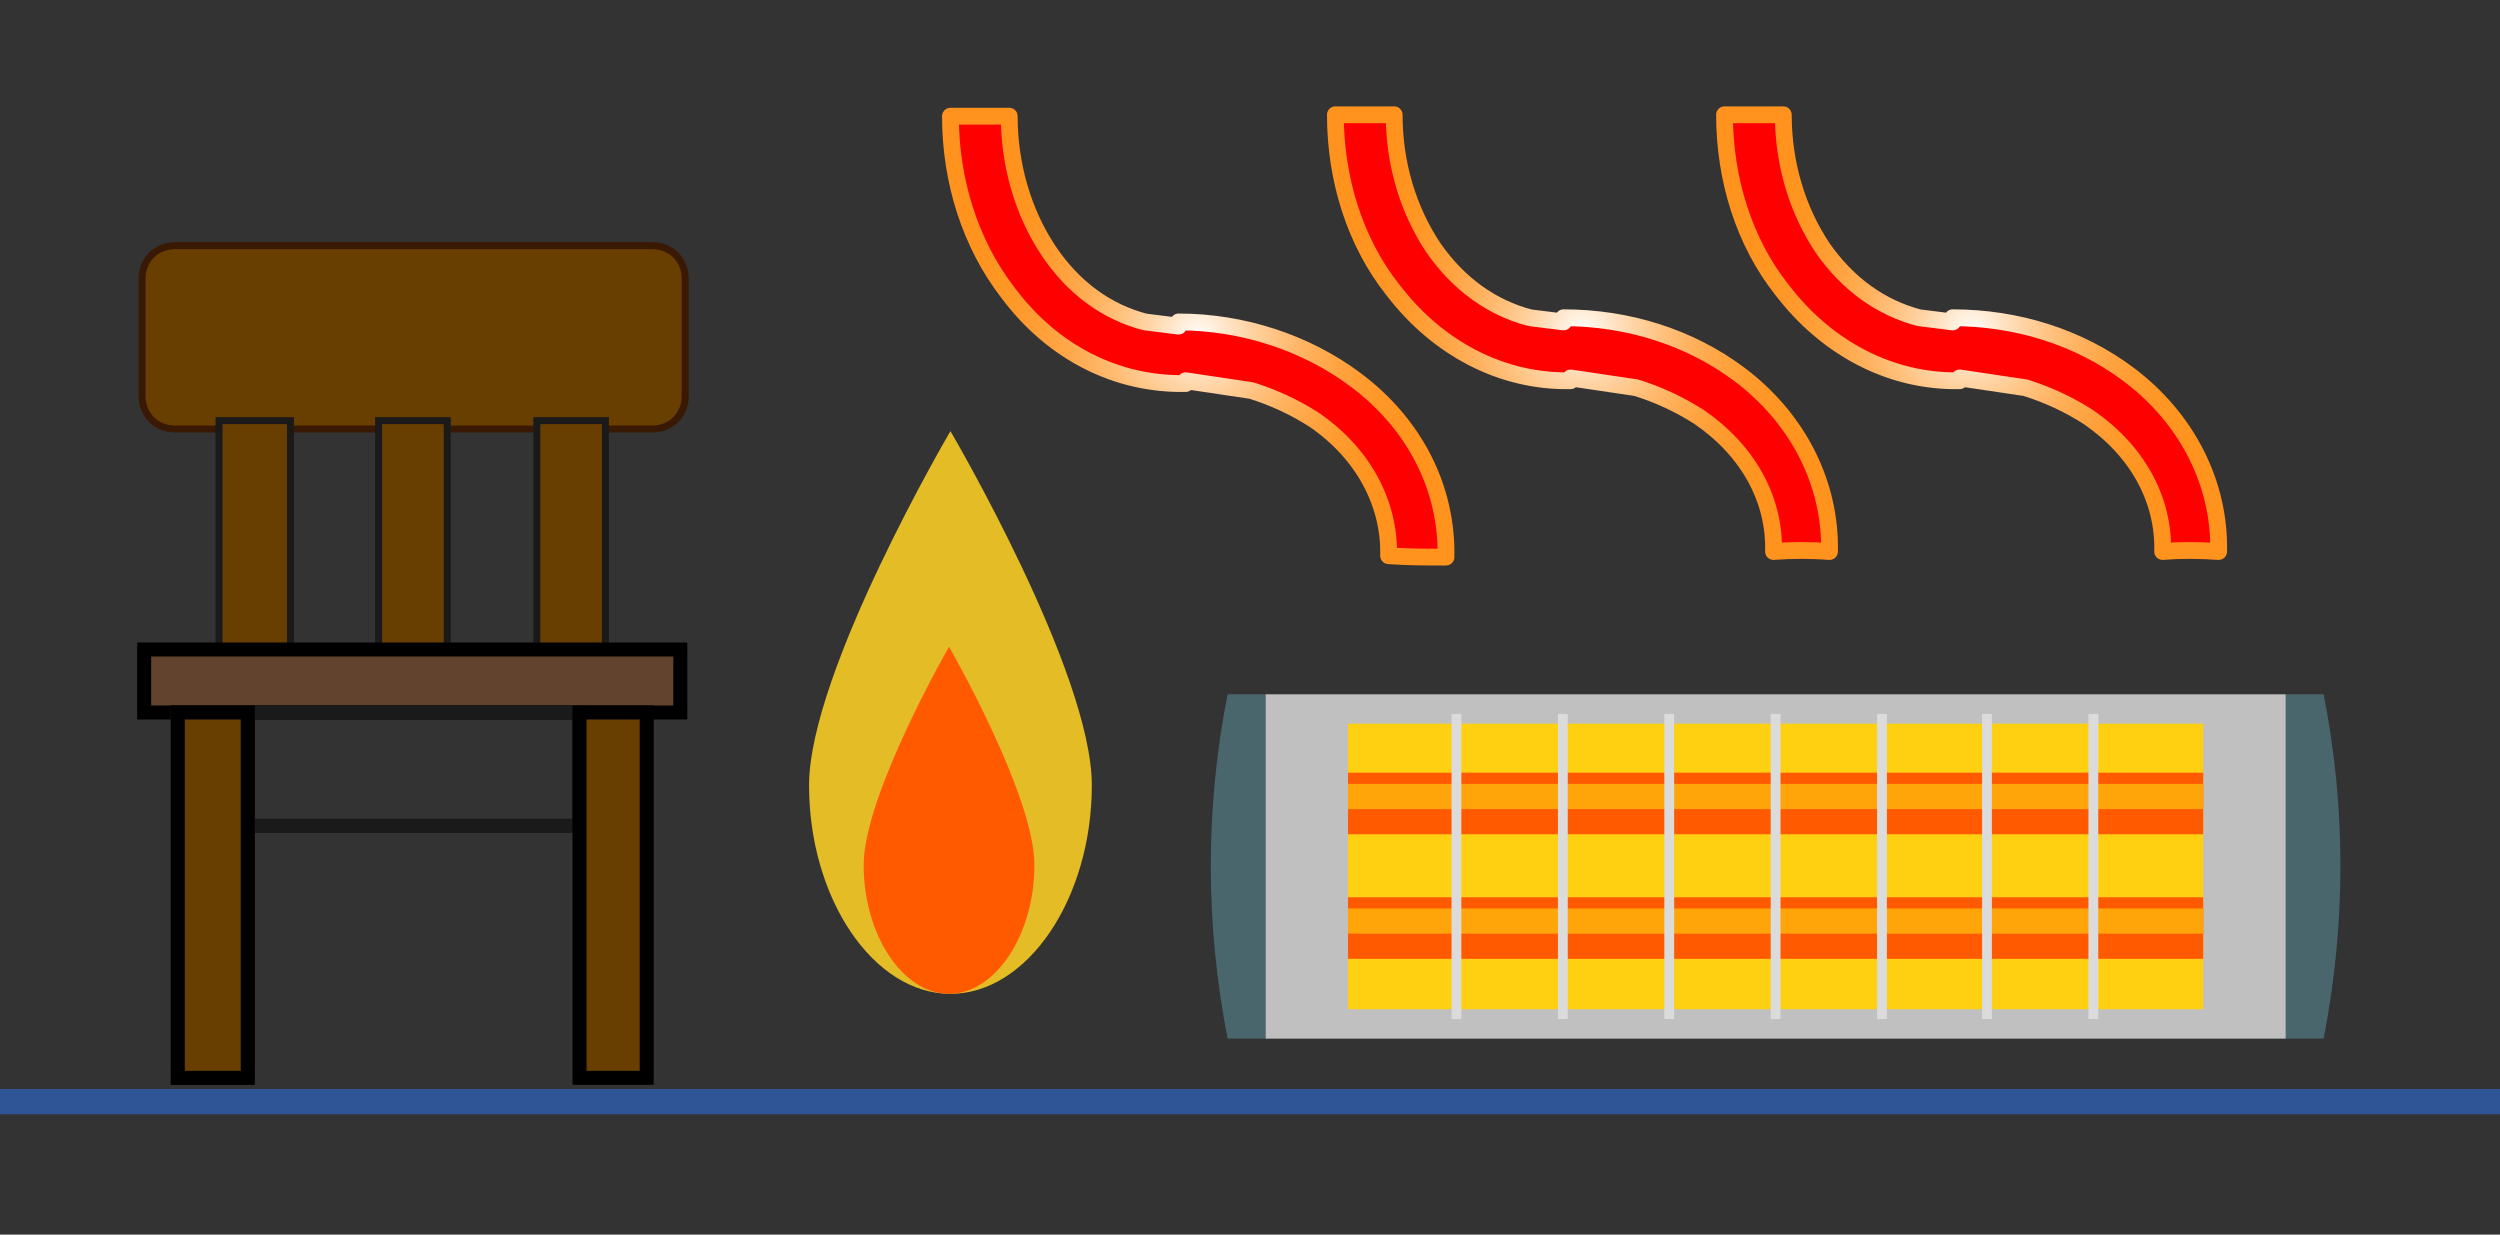
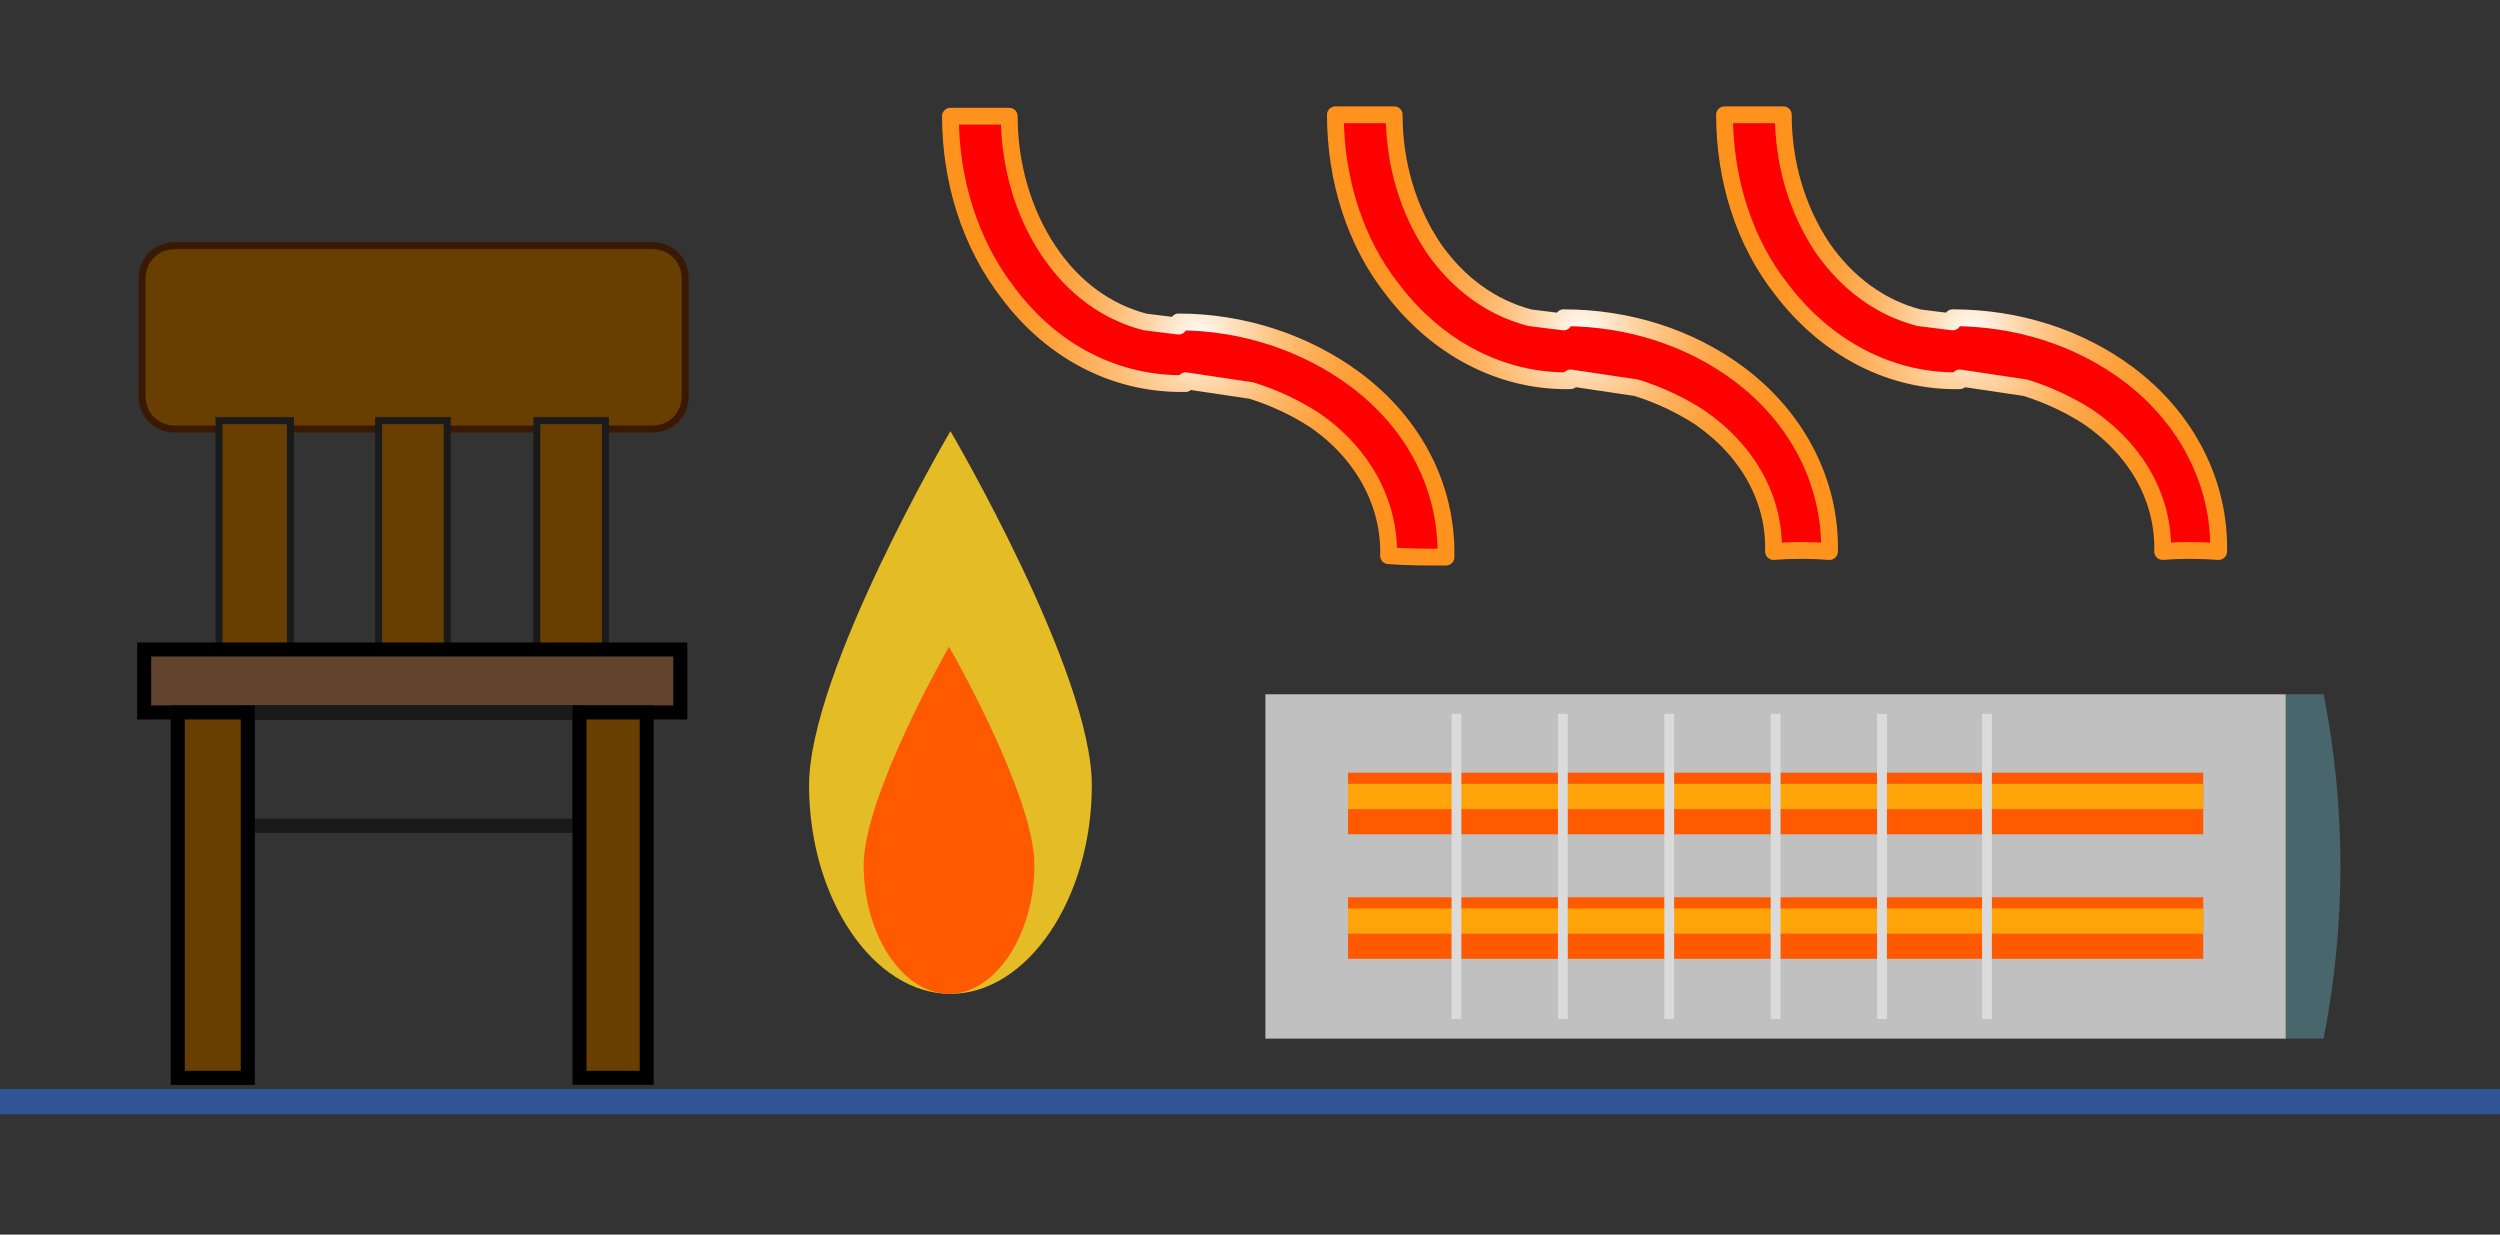
<svg xmlns="http://www.w3.org/2000/svg" version="1.1" id="Layer_1" x="0px" y="0px" viewBox="-390 236.8 178.6 88.2" style="enable-background:new -390 236.8 178.6 88.2;" xml:space="preserve">
  <rect x="-390" y="236.8" width="178.6" height="88.2" fill="#333333" stroke="none" />
  <style type="text/css">
	.st0{opacity:0.92;fill:none;stroke:#3A1700;stroke-miterlimit:10;enable-background:new    ;}
	.st1{fill:#683F00;}
	.st2{fill:none;stroke:#1A1A1A;stroke-miterlimit:10;}
	.st3{fill:#62432D;}
	.st4{fill:none;stroke:#000000;stroke-miterlimit:10;}
	.st5{fill:#683F00;stroke:#000000;stroke-miterlimit:10;}
	.st6{fill:#FFD9D9;}
	.st7{fill:none;stroke:#2F5597;stroke-width:1.8;stroke-miterlimit:8;}
	.st8{fill:#FF0000;}
	.st9{fill:none;stroke:url(#XMLID_4_);stroke-width:1.2;stroke-linecap:square;stroke-linejoin:round;stroke-miterlimit:10;}
	.st10{fill:none;stroke:url(#XMLID_5_);stroke-width:1.2;stroke-linecap:square;stroke-linejoin:round;stroke-miterlimit:10;}
	.st11{fill:none;stroke:url(#XMLID_6_);stroke-width:1.2;stroke-linecap:square;stroke-linejoin:round;stroke-miterlimit:10;}
	.st12{fill:#C0C0C0;}
	.st13{fill:#FFD011;}
	.st14{fill:#FF5A00;}
	.st15{fill:#FFA509;}
	.st16{fill:#4A666D;}
	.st17{fill:#DBDBDB;}
	.st18{fill:#E4BC26;}
</style>
  <g>
    <g>
      <g id="XMLID_849_">
        <path id="XMLID_782_" class="st0" d="M-379.6,256.7c0-1.2,0.9-2.1,2.1-2.1h34.1c1.2,0,2.1,0.9,2.1,2.1v8.4c0,1.2-0.9,2.1-2.1,2.1     h-34.1c-1.2,0-2.1-0.9-2.1-2.1V256.7z" />
        <path id="XMLID_781_" class="st1" d="M-379.6,256.7c0-1.2,0.9-2.1,2.1-2.1h34.1c1.2,0,2.1,0.9,2.1,2.1v8.4c0,1.2-0.9,2.1-2.1,2.1     h-34.1c-1.2,0-2.1-0.9-2.1-2.1V256.7z" />
        <polygon id="XMLID_780_" class="st2" points="-362.7,267.1 -358.3,267.1 -358.3,283.2 -362.7,283.2    " />
        <polygon id="XMLID_779_" class="st1" points="-362.7,267.1 -358.3,267.1 -358.3,283.2 -362.7,283.2    " />
        <polygon id="XMLID_778_" class="st2" points="-351.4,267.1 -347,267.1 -347,283.2 -351.4,283.2    " />
        <polygon id="XMLID_777_" class="st1" points="-351.4,267.1 -347,267.1 -347,283.2 -351.4,283.2    " />
        <polygon id="XMLID_776_" class="st2" points="-374.1,267.1 -369.5,267.1 -369.5,283.2 -374.1,283.2    " />
        <polygon id="XMLID_775_" class="st1" points="-374.1,267.1 -369.5,267.1 -369.5,283.2 -374.1,283.2    " />
        <polygon id="XMLID_774_" class="st3" points="-379.6,283.2 -341.3,283.2 -341.3,287.7 -379.6,287.7    " />
        <polygon id="XMLID_773_" class="st4" points="-379.7,283.2 -341.4,283.2 -341.4,287.7 -379.7,287.7    " />
        <polygon id="XMLID_772_" class="st2" points="-372.3,287.7 -348.6,287.7 -348.6,295.8 -372.3,295.8    " />
        <polygon id="XMLID_771_" class="st2" points="-372.3,287.7 -348.6,287.7 -348.6,295.8 -372.3,295.8    " />
        <polygon id="XMLID_770_" class="st2" points="-377.3,287.7 -372.3,287.7 -372.3,313.8 -377.3,313.8    " />
        <polygon id="XMLID_769_" class="st5" points="-377.3,287.7 -372.3,287.7 -372.3,313.8 -377.3,313.8    " />
        <polygon id="XMLID_768_" class="st6" points="-348.6,287.7 -343.8,287.7 -343.8,313.8 -348.6,313.8    " />
        <polygon id="XMLID_767_" class="st5" points="-348.6,287.7 -343.8,287.7 -343.8,313.8 -348.6,313.8    " />
        <line id="XMLID_746_" class="st7" x1="-390" y1="315.5" x2="-211.4" y2="315.5" />
        <g id="XMLID_848_">
          <g id="XMLID_847_">
            <path id="XMLID_752_" class="st8" d="M-286.7,276.6c0.1-4.9-2.2-9.5-6.5-12.7c-3.5-2.6-8-4.1-12.6-4.1v0.3l-2.4-0.3       c-2.7-0.7-5.1-2.4-6.9-5.1s-2.8-6.1-2.8-9.6h-4.2c0,4.6,1.4,9.1,4.1,12.6c3.2,4.3,7.8,6.6,12.7,6.5V264l4.7,0.7       c1.6,0.5,3.1,1.2,4.5,2.1c3.5,2.4,5.4,6,5.3,9.7C-289.5,276.6-288.1,276.6-286.7,276.6L-286.7,276.6z" />
          </g>
          <radialGradient id="XMLID_4_" cx="-304.398" cy="306.703" r="17.331" gradientTransform="matrix(1 0 0 -1 0 567.6)" gradientUnits="userSpaceOnUse">
            <stop offset="0" style="stop-color:#FFFFFF" />
            <stop offset="8.510865e-002" style="stop-color:#FFEDD8" />
            <stop offset="0.208" style="stop-color:#FFD5A7" />
            <stop offset="0.335" style="stop-color:#FFC17D" />
            <stop offset="0.462" style="stop-color:#FFB05B" />
            <stop offset="0.591" style="stop-color:#FFA340" />
            <stop offset="0.722" style="stop-color:#FF9A2D" />
            <stop offset="0.857" style="stop-color:#FF9522" />
            <stop offset="1" style="stop-color:#FF931E" />
          </radialGradient>
          <path id="XMLID_751_" class="st9" d="M-286.7,276.6c0.1-4.9-2.2-9.5-6.5-12.7c-3.5-2.6-8-4.1-12.6-4.1v0.3l-2.4-0.3      c-2.7-0.7-5.1-2.4-6.9-5.1s-2.8-6.1-2.8-9.6h-4.2c0,4.6,1.4,9.1,4.1,12.6c3.2,4.3,7.8,6.6,12.7,6.5V264l4.7,0.7      c1.6,0.5,3.1,1.2,4.5,2.1c3.5,2.4,5.4,6,5.3,9.7C-289.5,276.6-288.1,276.6-286.7,276.6L-286.7,276.6z" />
          <path id="XMLID_750_" class="st8" d="M-259.3,276.2c0.1-4.8-2.2-9.5-6.5-12.7c-3.5-2.6-7.9-4-12.5-4v0.3l-2.4-0.3      c-2.7-0.7-5.1-2.4-6.9-5c-1.8-2.7-2.8-6-2.8-9.5h-4.2c0,4.6,1.4,9.1,4.1,12.5c3.2,4.2,7.8,6.6,12.7,6.5v-0.2l4.7,0.7      c1.6,0.5,3.1,1.2,4.5,2.1c3.5,2.4,5.4,5.9,5.3,9.6C-262,276.1-260.6,276.1-259.3,276.2L-259.3,276.2z" />
          <radialGradient id="XMLID_5_" cx="-276.948" cy="307.069" r="17.289" gradientTransform="matrix(1 0 0 -1 0 567.6)" gradientUnits="userSpaceOnUse">
            <stop offset="0" style="stop-color:#FFFFFF" />
            <stop offset="8.510865e-002" style="stop-color:#FFEDD8" />
            <stop offset="0.208" style="stop-color:#FFD5A7" />
            <stop offset="0.335" style="stop-color:#FFC17D" />
            <stop offset="0.462" style="stop-color:#FFB05B" />
            <stop offset="0.591" style="stop-color:#FFA340" />
            <stop offset="0.722" style="stop-color:#FF9A2D" />
            <stop offset="0.857" style="stop-color:#FF9522" />
            <stop offset="1" style="stop-color:#FF931E" />
          </radialGradient>
          <path id="XMLID_749_" class="st10" d="M-259.3,276.2c0.1-4.8-2.2-9.5-6.5-12.7c-3.5-2.6-7.9-4-12.5-4v0.3l-2.4-0.3      c-2.7-0.7-5.1-2.4-6.9-5c-1.8-2.7-2.8-6-2.8-9.5h-4.2c0,4.6,1.4,9.1,4.1,12.5c3.2,4.2,7.8,6.6,12.7,6.5v-0.2l4.7,0.7      c1.6,0.5,3.1,1.2,4.5,2.1c3.5,2.4,5.4,5.9,5.3,9.6C-262,276.1-260.6,276.1-259.3,276.2L-259.3,276.2z" />
          <path id="XMLID_748_" class="st8" d="M-231.5,276.2c0.1-4.8-2.2-9.5-6.5-12.7c-3.5-2.6-7.9-4-12.5-4v0.3l-2.4-0.3      c-2.7-0.7-5.1-2.4-6.9-5c-1.8-2.7-2.8-6-2.8-9.5h-4.2c0,4.6,1.4,9.1,4.1,12.5c3.2,4.2,7.8,6.6,12.7,6.5v-0.2l4.7,0.7      c1.6,0.5,3.1,1.2,4.5,2.1c3.5,2.4,5.4,5.9,5.3,9.6C-234.3,276.1-232.9,276.1-231.5,276.2L-231.5,276.2z" />
          <radialGradient id="XMLID_6_" cx="-249.148" cy="307.069" r="17.289" gradientTransform="matrix(1 0 0 -1 0 567.6)" gradientUnits="userSpaceOnUse">
            <stop offset="0" style="stop-color:#FFFFFF" />
            <stop offset="8.510865e-002" style="stop-color:#FFEDD8" />
            <stop offset="0.208" style="stop-color:#FFD5A7" />
            <stop offset="0.335" style="stop-color:#FFC17D" />
            <stop offset="0.462" style="stop-color:#FFB05B" />
            <stop offset="0.591" style="stop-color:#FFA340" />
            <stop offset="0.722" style="stop-color:#FF9A2D" />
            <stop offset="0.857" style="stop-color:#FF9522" />
            <stop offset="1" style="stop-color:#FF931E" />
          </radialGradient>
          <path id="XMLID_747_" class="st11" d="M-231.5,276.2c0.1-4.8-2.2-9.5-6.5-12.7c-3.5-2.6-7.9-4-12.5-4v0.3l-2.4-0.3      c-2.7-0.7-5.1-2.4-6.9-5c-1.8-2.7-2.8-6-2.8-9.5h-4.2c0,4.6,1.4,9.1,4.1,12.5c3.2,4.2,7.8,6.6,12.7,6.5v-0.2l4.7,0.7      c1.6,0.5,3.1,1.2,4.5,2.1c3.5,2.4,5.4,5.9,5.3,9.6C-234.3,276.1-232.9,276.1-231.5,276.2L-231.5,276.2z" />
          <rect id="XMLID_846_" x="-299.6" y="286.4" class="st12" width="72.9" height="24.6" />
-           <rect id="XMLID_845_" x="-293.7" y="288.5" class="st13" width="61.1" height="20.4" />
          <g id="XMLID_763_">
            <rect id="XMLID_844_" x="-293.7" y="292" class="st14" width="61.1" height="4.4" />
            <rect id="XMLID_766_" x="-293.7" y="292.8" class="st15" width="61.1" height="1.8" />
            <rect id="XMLID_765_" x="-293.7" y="300.9" class="st14" width="61.1" height="4.4" />
            <rect id="XMLID_764_" x="-293.7" y="301.7" class="st15" width="61.1" height="1.8" />
          </g>
          <path id="XMLID_762_" class="st16" d="M-224,311c-1.6,0-1.1,0-2.7,0c0-8.2,0-16.4,0-24.6c1.6,0,1.1,0,2.7,0      C-222.4,294.5-222.4,302.8-224,311z" />
-           <path id="XMLID_761_" class="st16" d="M-302.3,311c1.6,0,1.1,0,2.7,0c0-8.2,0-16.4,0-24.6c-1.6,0-1.1,0-2.7,0      C-303.9,294.5-303.9,302.8-302.3,311z" />
          <g id="XMLID_753_">
            <rect id="XMLID_760_" x="-286.3" y="287.8" class="st17" width="0.7" height="21.8" />
            <rect id="XMLID_759_" x="-278.7" y="287.8" class="st17" width="0.7" height="21.8" />
            <rect id="XMLID_758_" x="-271.1" y="287.8" class="st17" width="0.7" height="21.8" />
            <rect id="XMLID_757_" x="-263.5" y="287.8" class="st17" width="0.7" height="21.8" />
            <rect id="XMLID_756_" x="-255.9" y="287.8" class="st17" width="0.7" height="21.8" />
            <rect id="XMLID_755_" x="-248.4" y="287.8" class="st17" width="0.7" height="21.8" />
-             <rect id="XMLID_754_" x="-240.8" y="287.8" class="st17" width="0.7" height="21.8" />
          </g>
        </g>
      </g>
      <g>
        <path id="XMLID_3_" class="st18" d="M-312,292.9c0,8.1-4.6,14.9-10.1,14.9s-10.1-6.8-10.1-14.9c0-8.1,10.1-25.3,10.1-25.3     S-312,284.8-312,292.9z" />
        <path id="XMLID_2_" class="st14" d="M-316.1,298.6c0,5-2.8,9.2-6.1,9.2c-3.3,0-6.1-4.2-6.1-9.2s6.1-15.6,6.1-15.6     S-316.1,293.6-316.1,298.6z" />
      </g>
    </g>
  </g>
</svg>